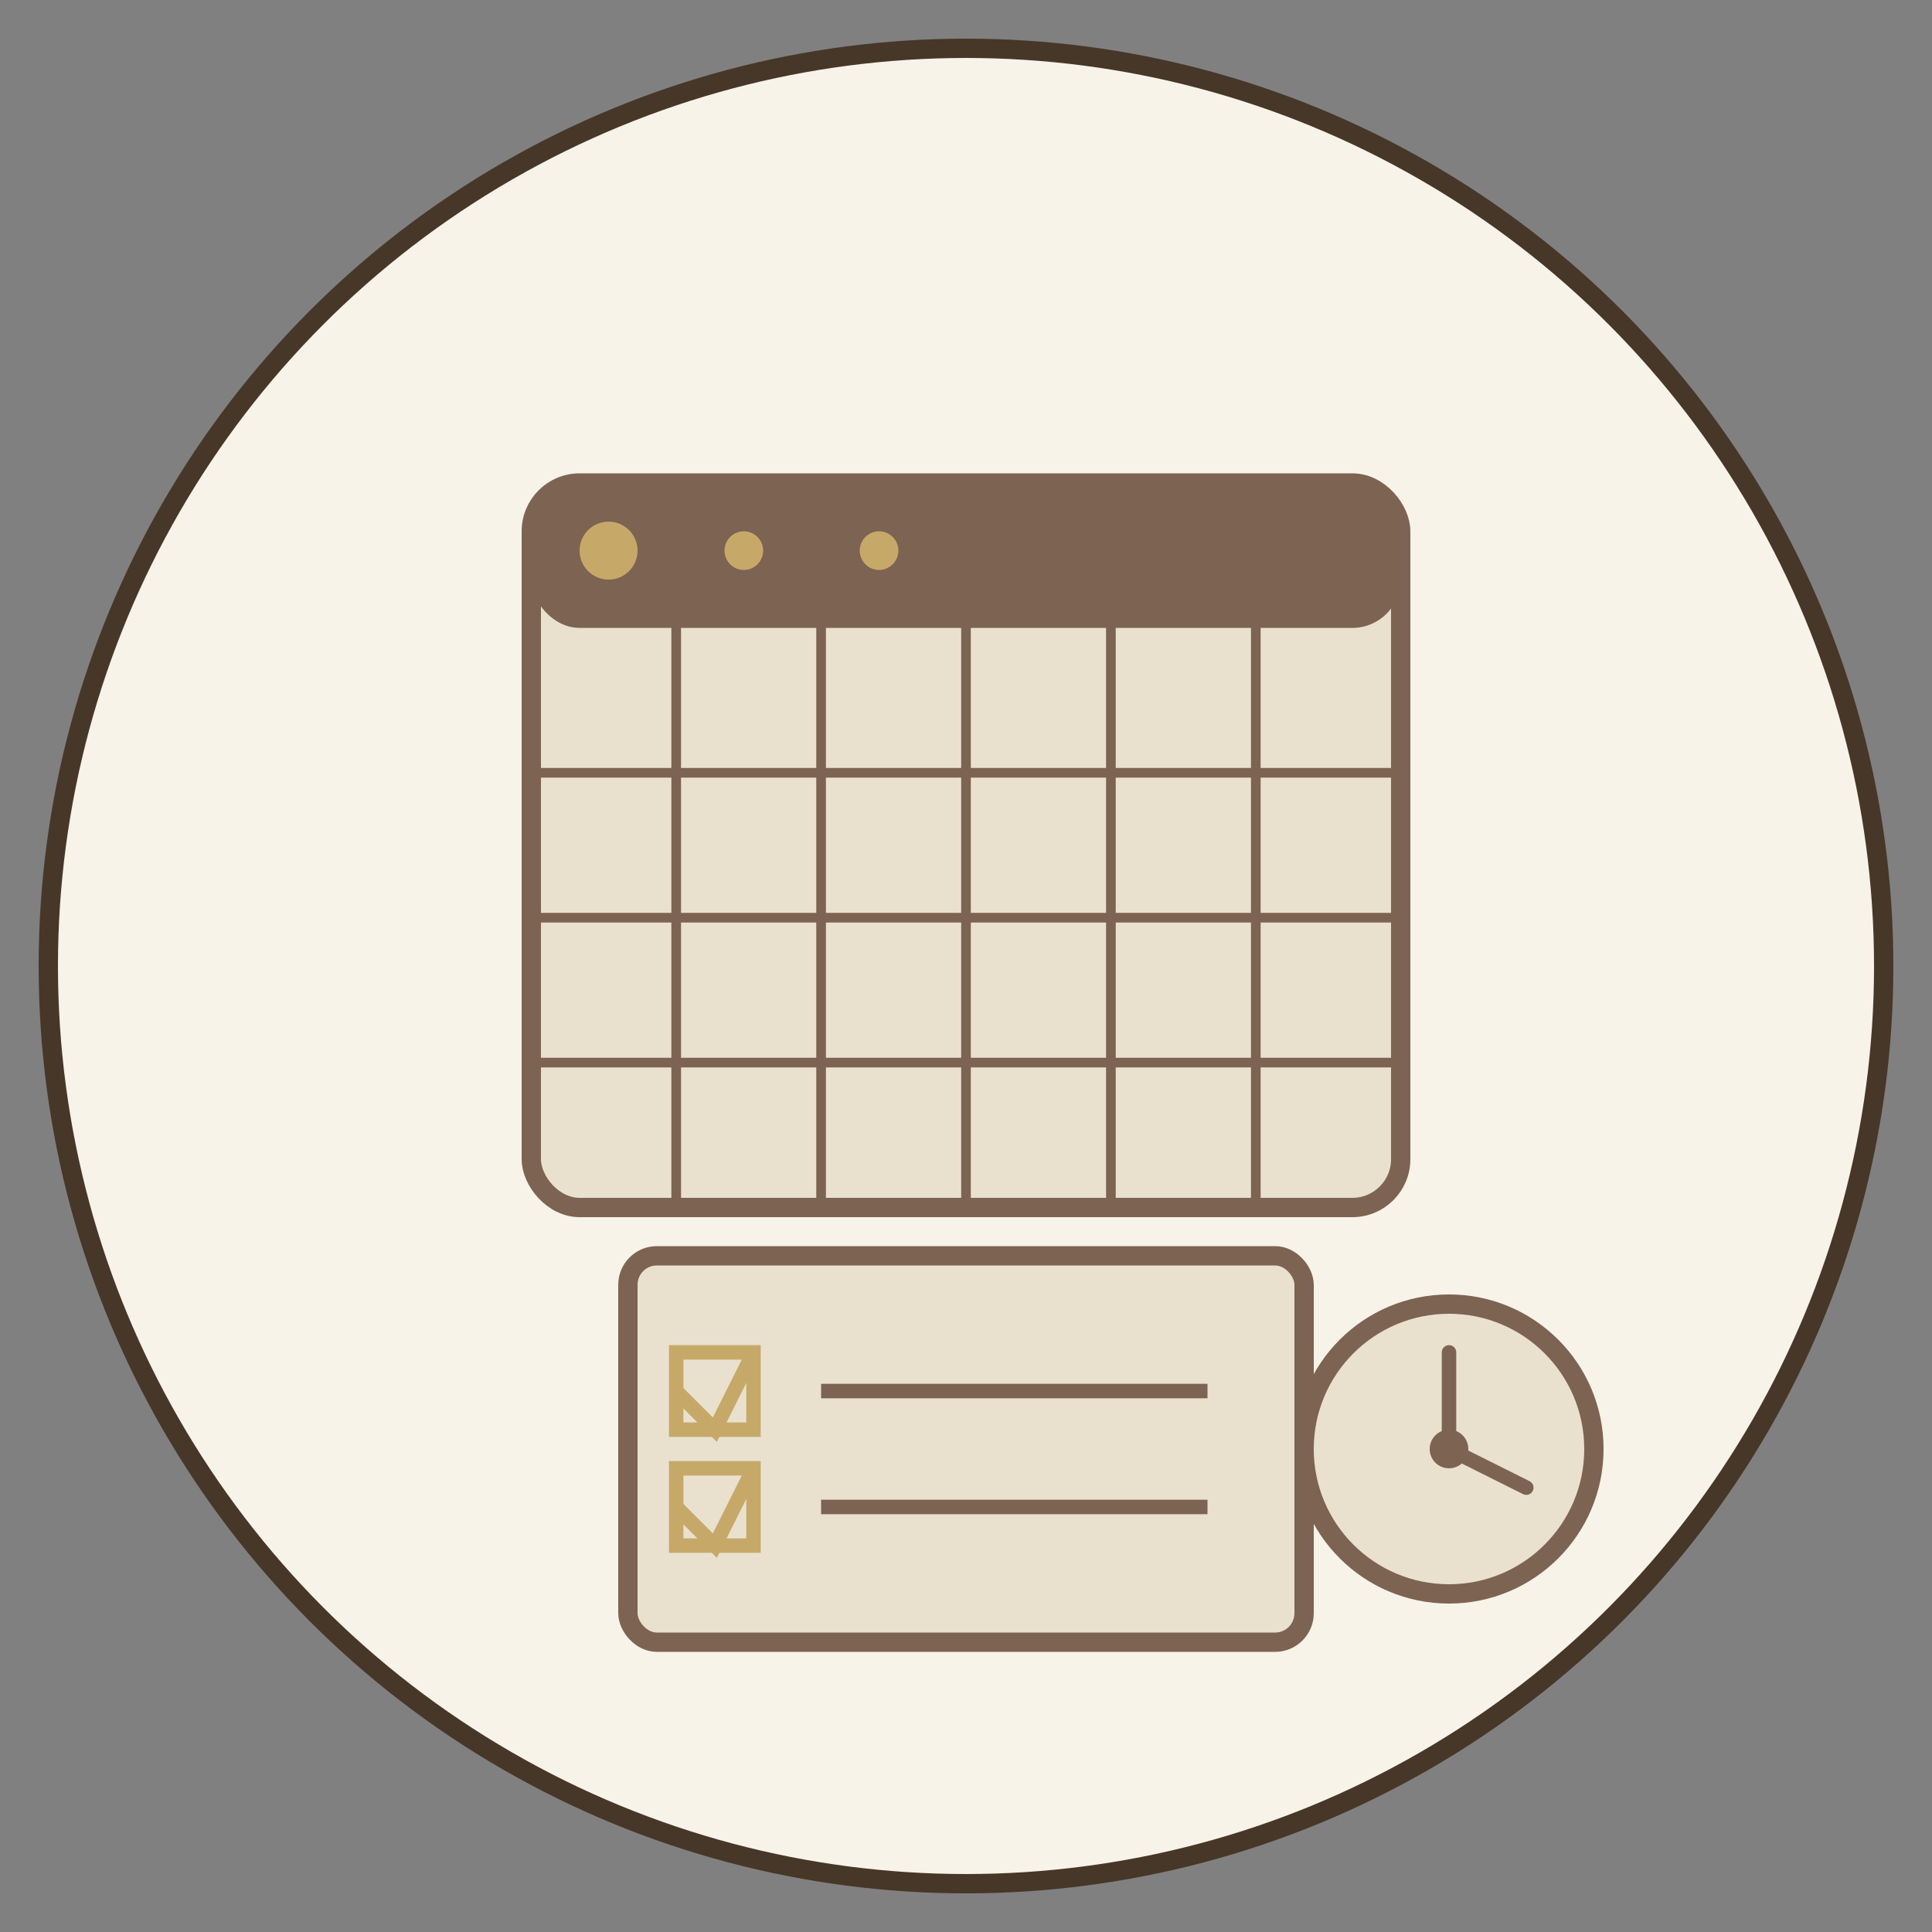
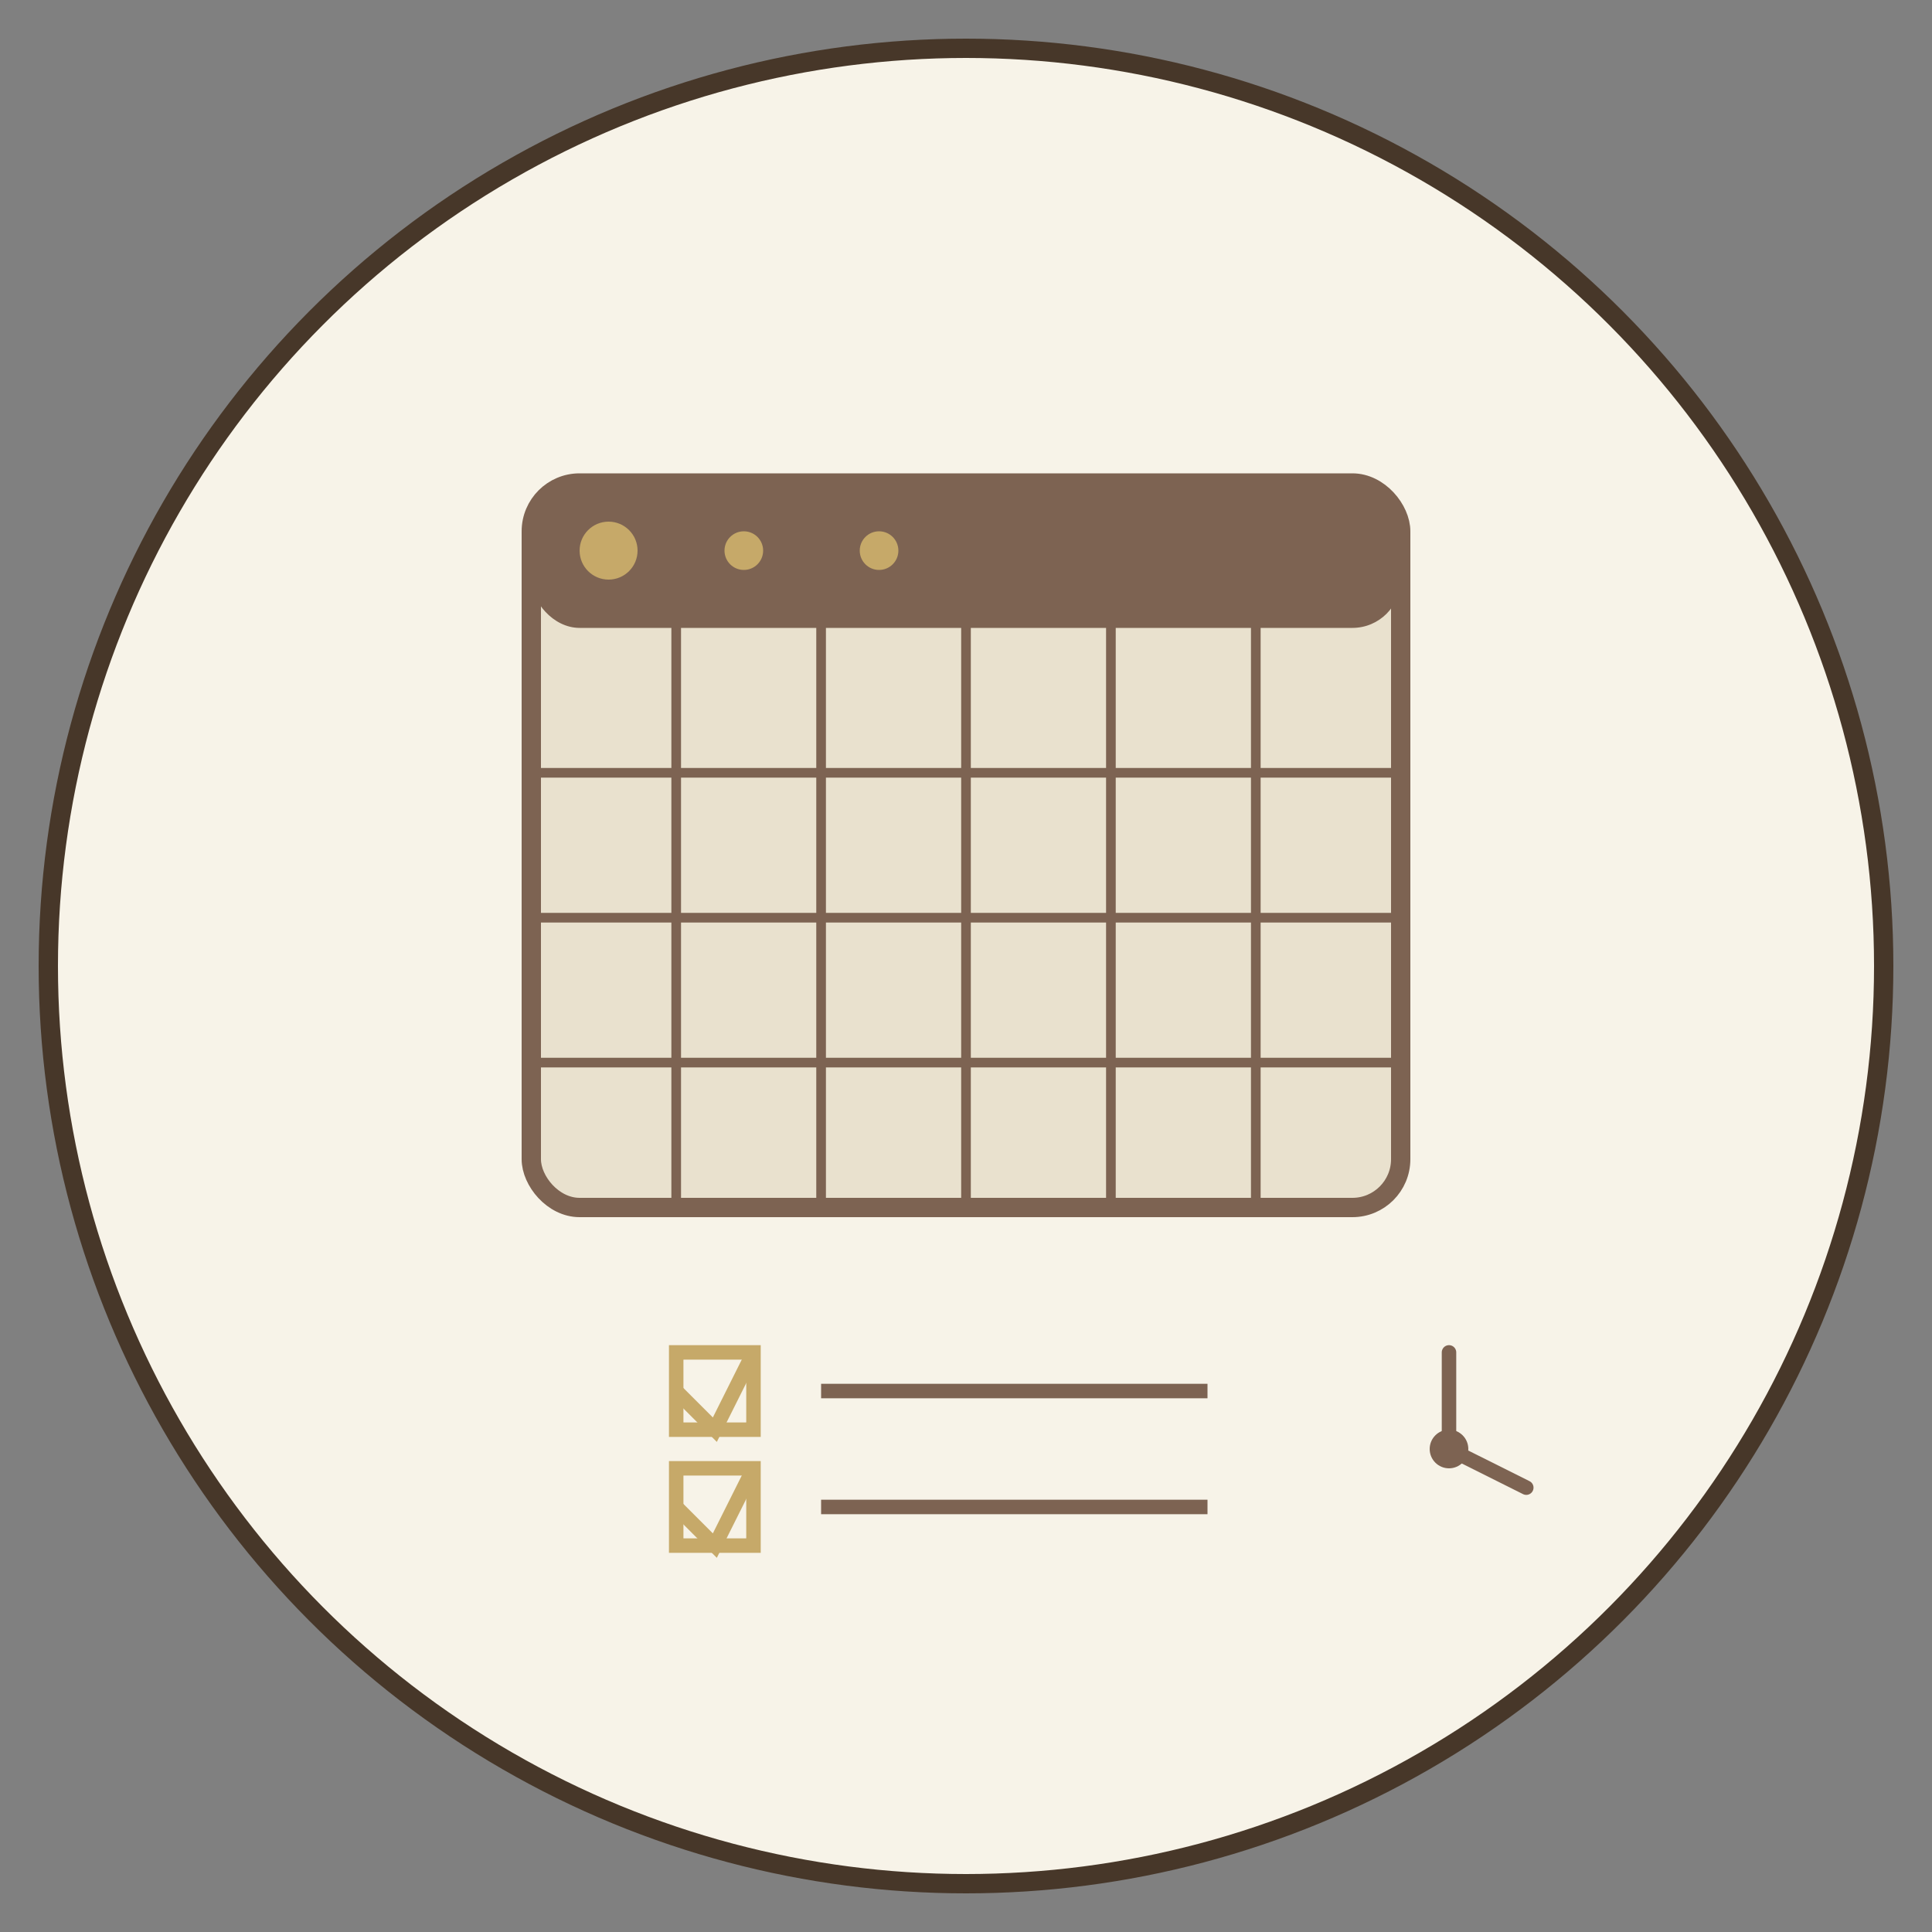
<svg xmlns="http://www.w3.org/2000/svg" width="200" height="200" viewBox="0 0 200 200">
  <rect x="0" y="0" width="200" height="200" fill="#808080" stroke="none" />
  <circle cx="100" cy="100" r="95" fill="#f7f3e8" stroke="#473729" stroke-width="2" />
  <rect x="55" y="50" width="90" height="75" rx="5" ry="5" fill="#e9e1ce" stroke="#7d6352" stroke-width="2" />
  <rect x="55" y="50" width="90" height="15" rx="5" ry="5" fill="#7d6352" />
  <line x1="70" y1="50" x2="70" y2="125" stroke="#7d6352" stroke-width="1" />
  <line x1="85" y1="50" x2="85" y2="125" stroke="#7d6352" stroke-width="1" />
  <line x1="100" y1="50" x2="100" y2="125" stroke="#7d6352" stroke-width="1" />
  <line x1="115" y1="50" x2="115" y2="125" stroke="#7d6352" stroke-width="1" />
  <line x1="130" y1="50" x2="130" y2="125" stroke="#7d6352" stroke-width="1" />
  <line x1="55" y1="80" x2="145" y2="80" stroke="#7d6352" stroke-width="1" />
  <line x1="55" y1="95" x2="145" y2="95" stroke="#7d6352" stroke-width="1" />
  <line x1="55" y1="110" x2="145" y2="110" stroke="#7d6352" stroke-width="1" />
-   <rect x="65" y="130" width="70" height="40" rx="3" ry="3" fill="#e9e1ce" stroke="#7d6352" stroke-width="2" />
  <rect x="70" y="140" width="8" height="8" fill="none" stroke="#c6a969" stroke-width="1.5" />
  <path d="M70,144 L74,148 L78,140" stroke="#c6a969" stroke-width="1.5" fill="none" />
  <rect x="70" y="152" width="8" height="8" fill="none" stroke="#c6a969" stroke-width="1.5" />
  <path d="M70,156 L74,160 L78,152" stroke="#c6a969" stroke-width="1.5" fill="none" />
  <line x1="85" y1="144" x2="125" y2="144" stroke="#7d6352" stroke-width="1.5" />
  <line x1="85" y1="156" x2="125" y2="156" stroke="#7d6352" stroke-width="1.5" />
-   <circle cx="150" cy="150" r="15" fill="#e9e1ce" stroke="#7d6352" stroke-width="2" />
  <line x1="150" y1="150" x2="150" y2="140" stroke="#7d6352" stroke-width="1.5" stroke-linecap="round" />
  <line x1="150" y1="150" x2="158" y2="154" stroke="#7d6352" stroke-width="1.5" stroke-linecap="round" />
  <circle cx="150" cy="150" r="2" fill="#7d6352" />
  <circle cx="63" cy="57" r="3" fill="#c6a969" />
  <circle cx="77" cy="57" r="2" fill="#c6a969" />
  <circle cx="91" cy="57" r="2" fill="#c6a969" />
</svg>